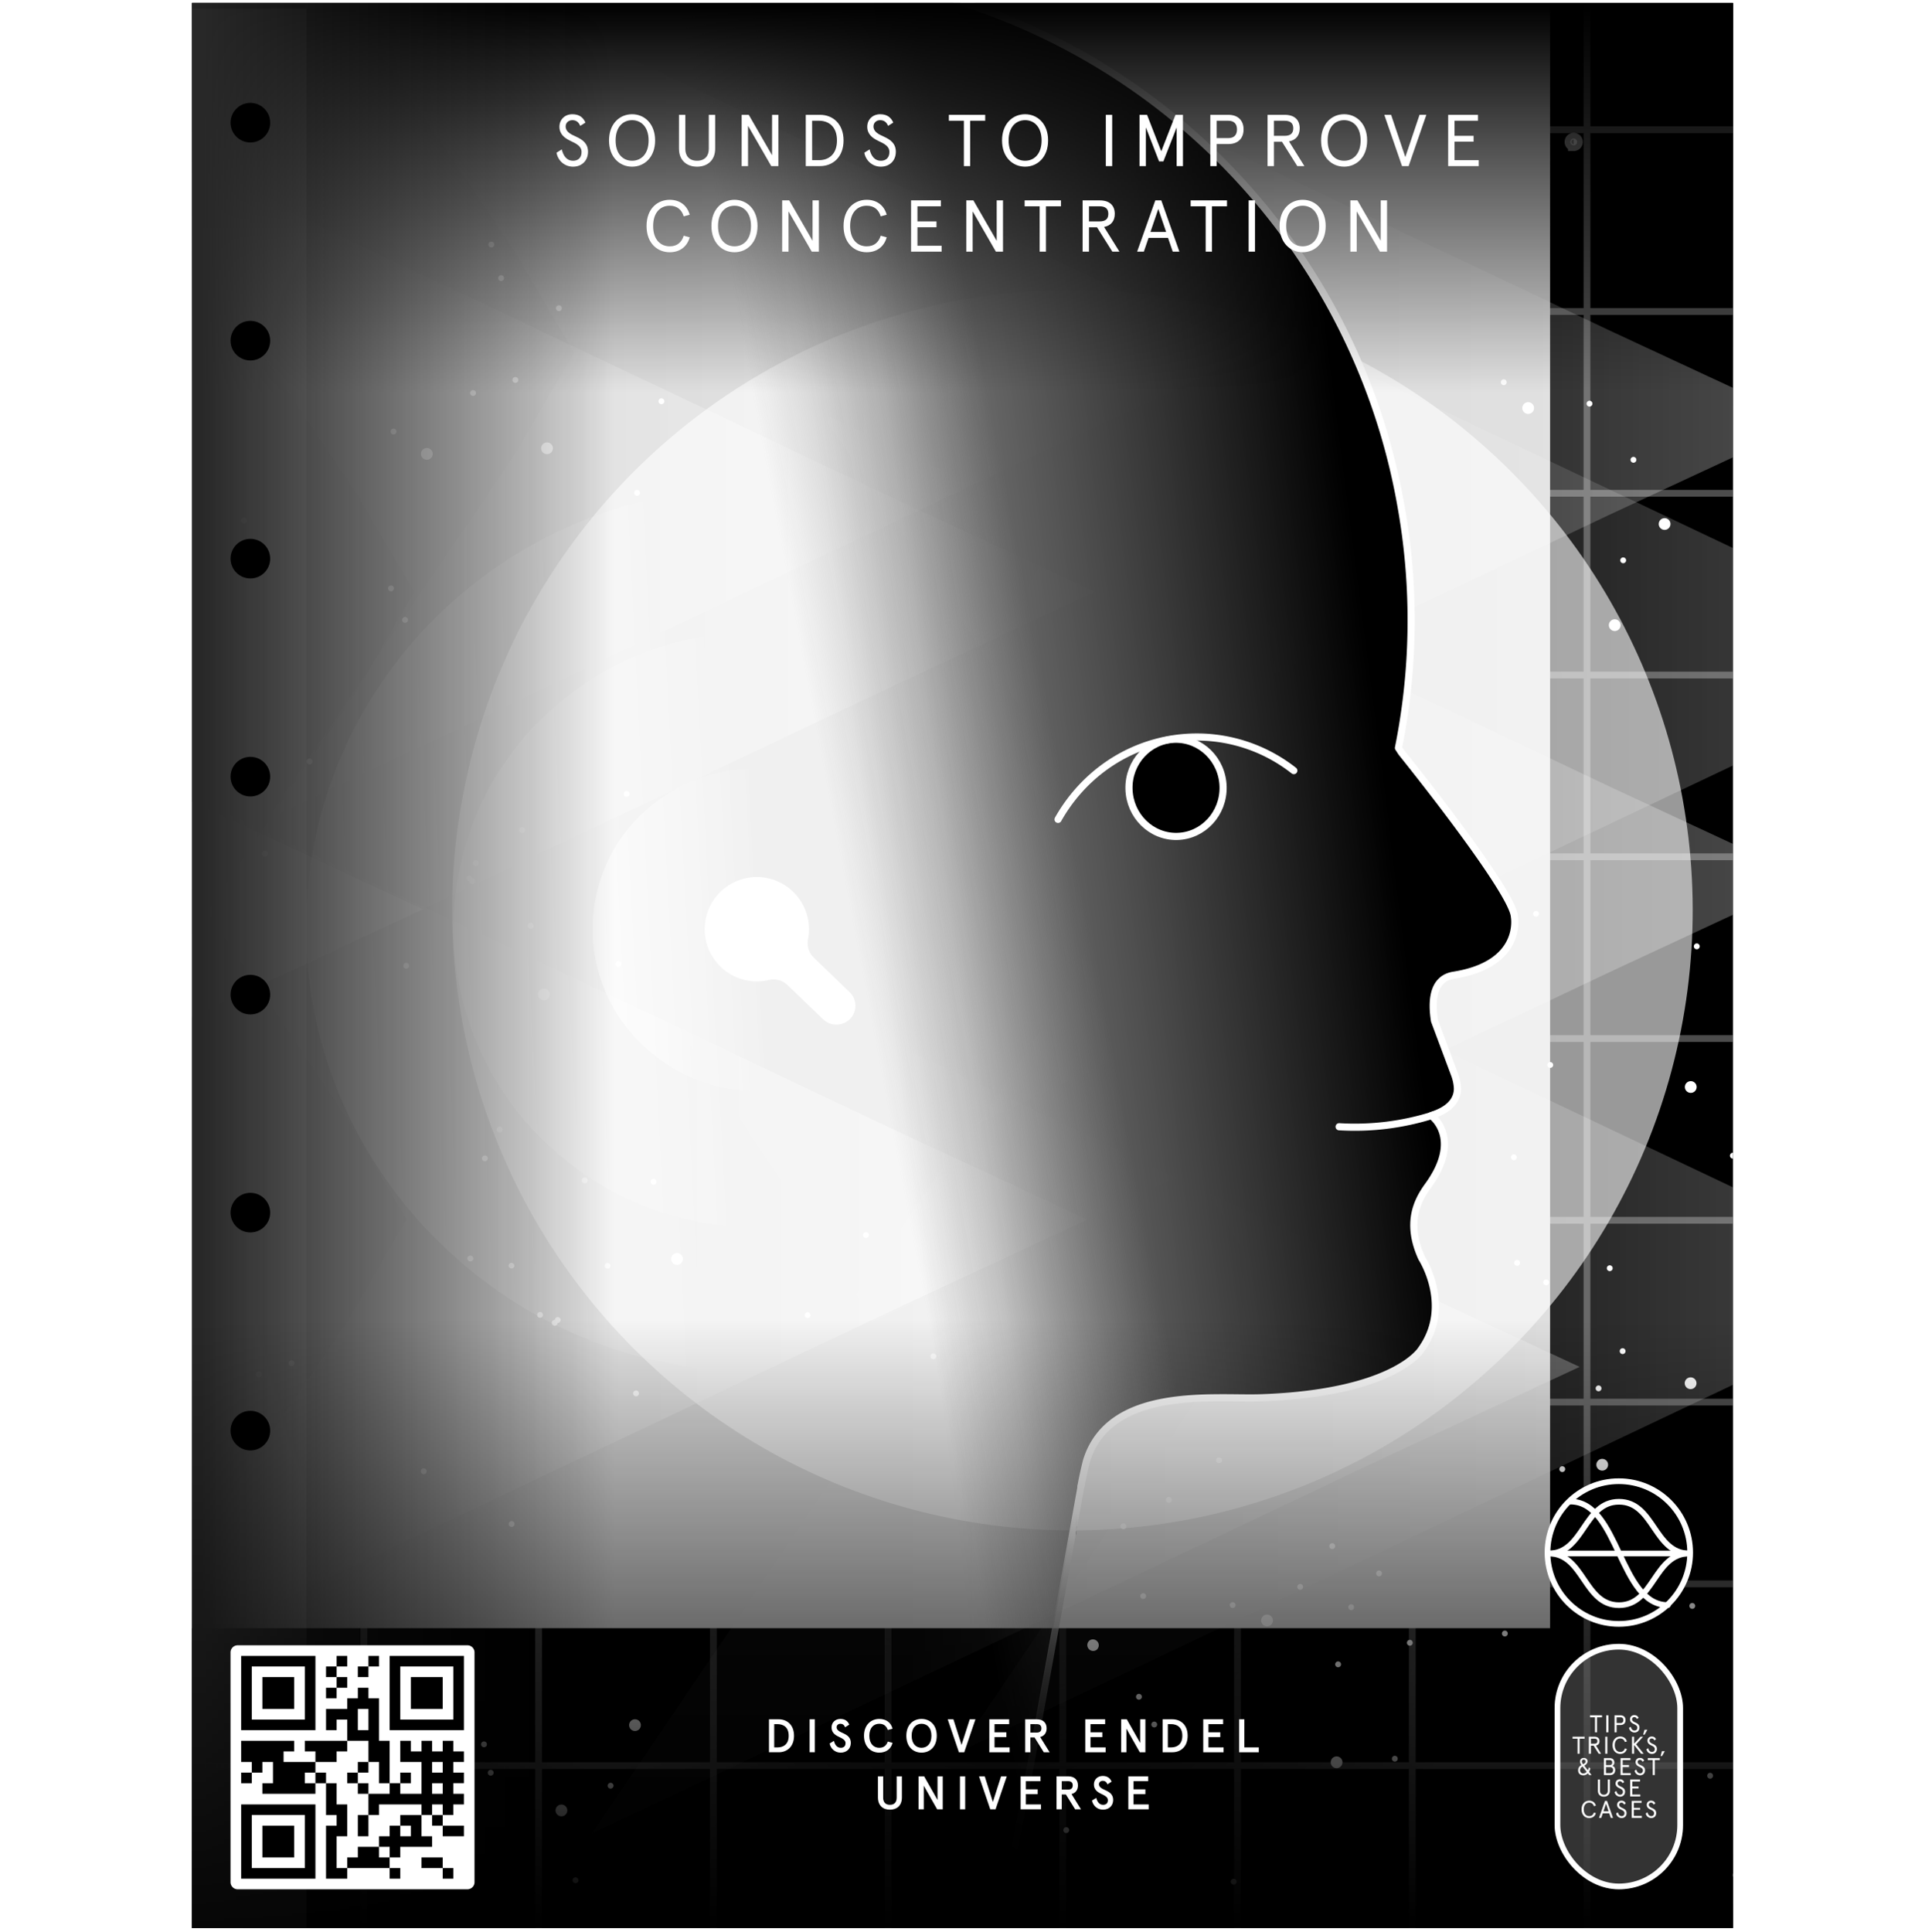
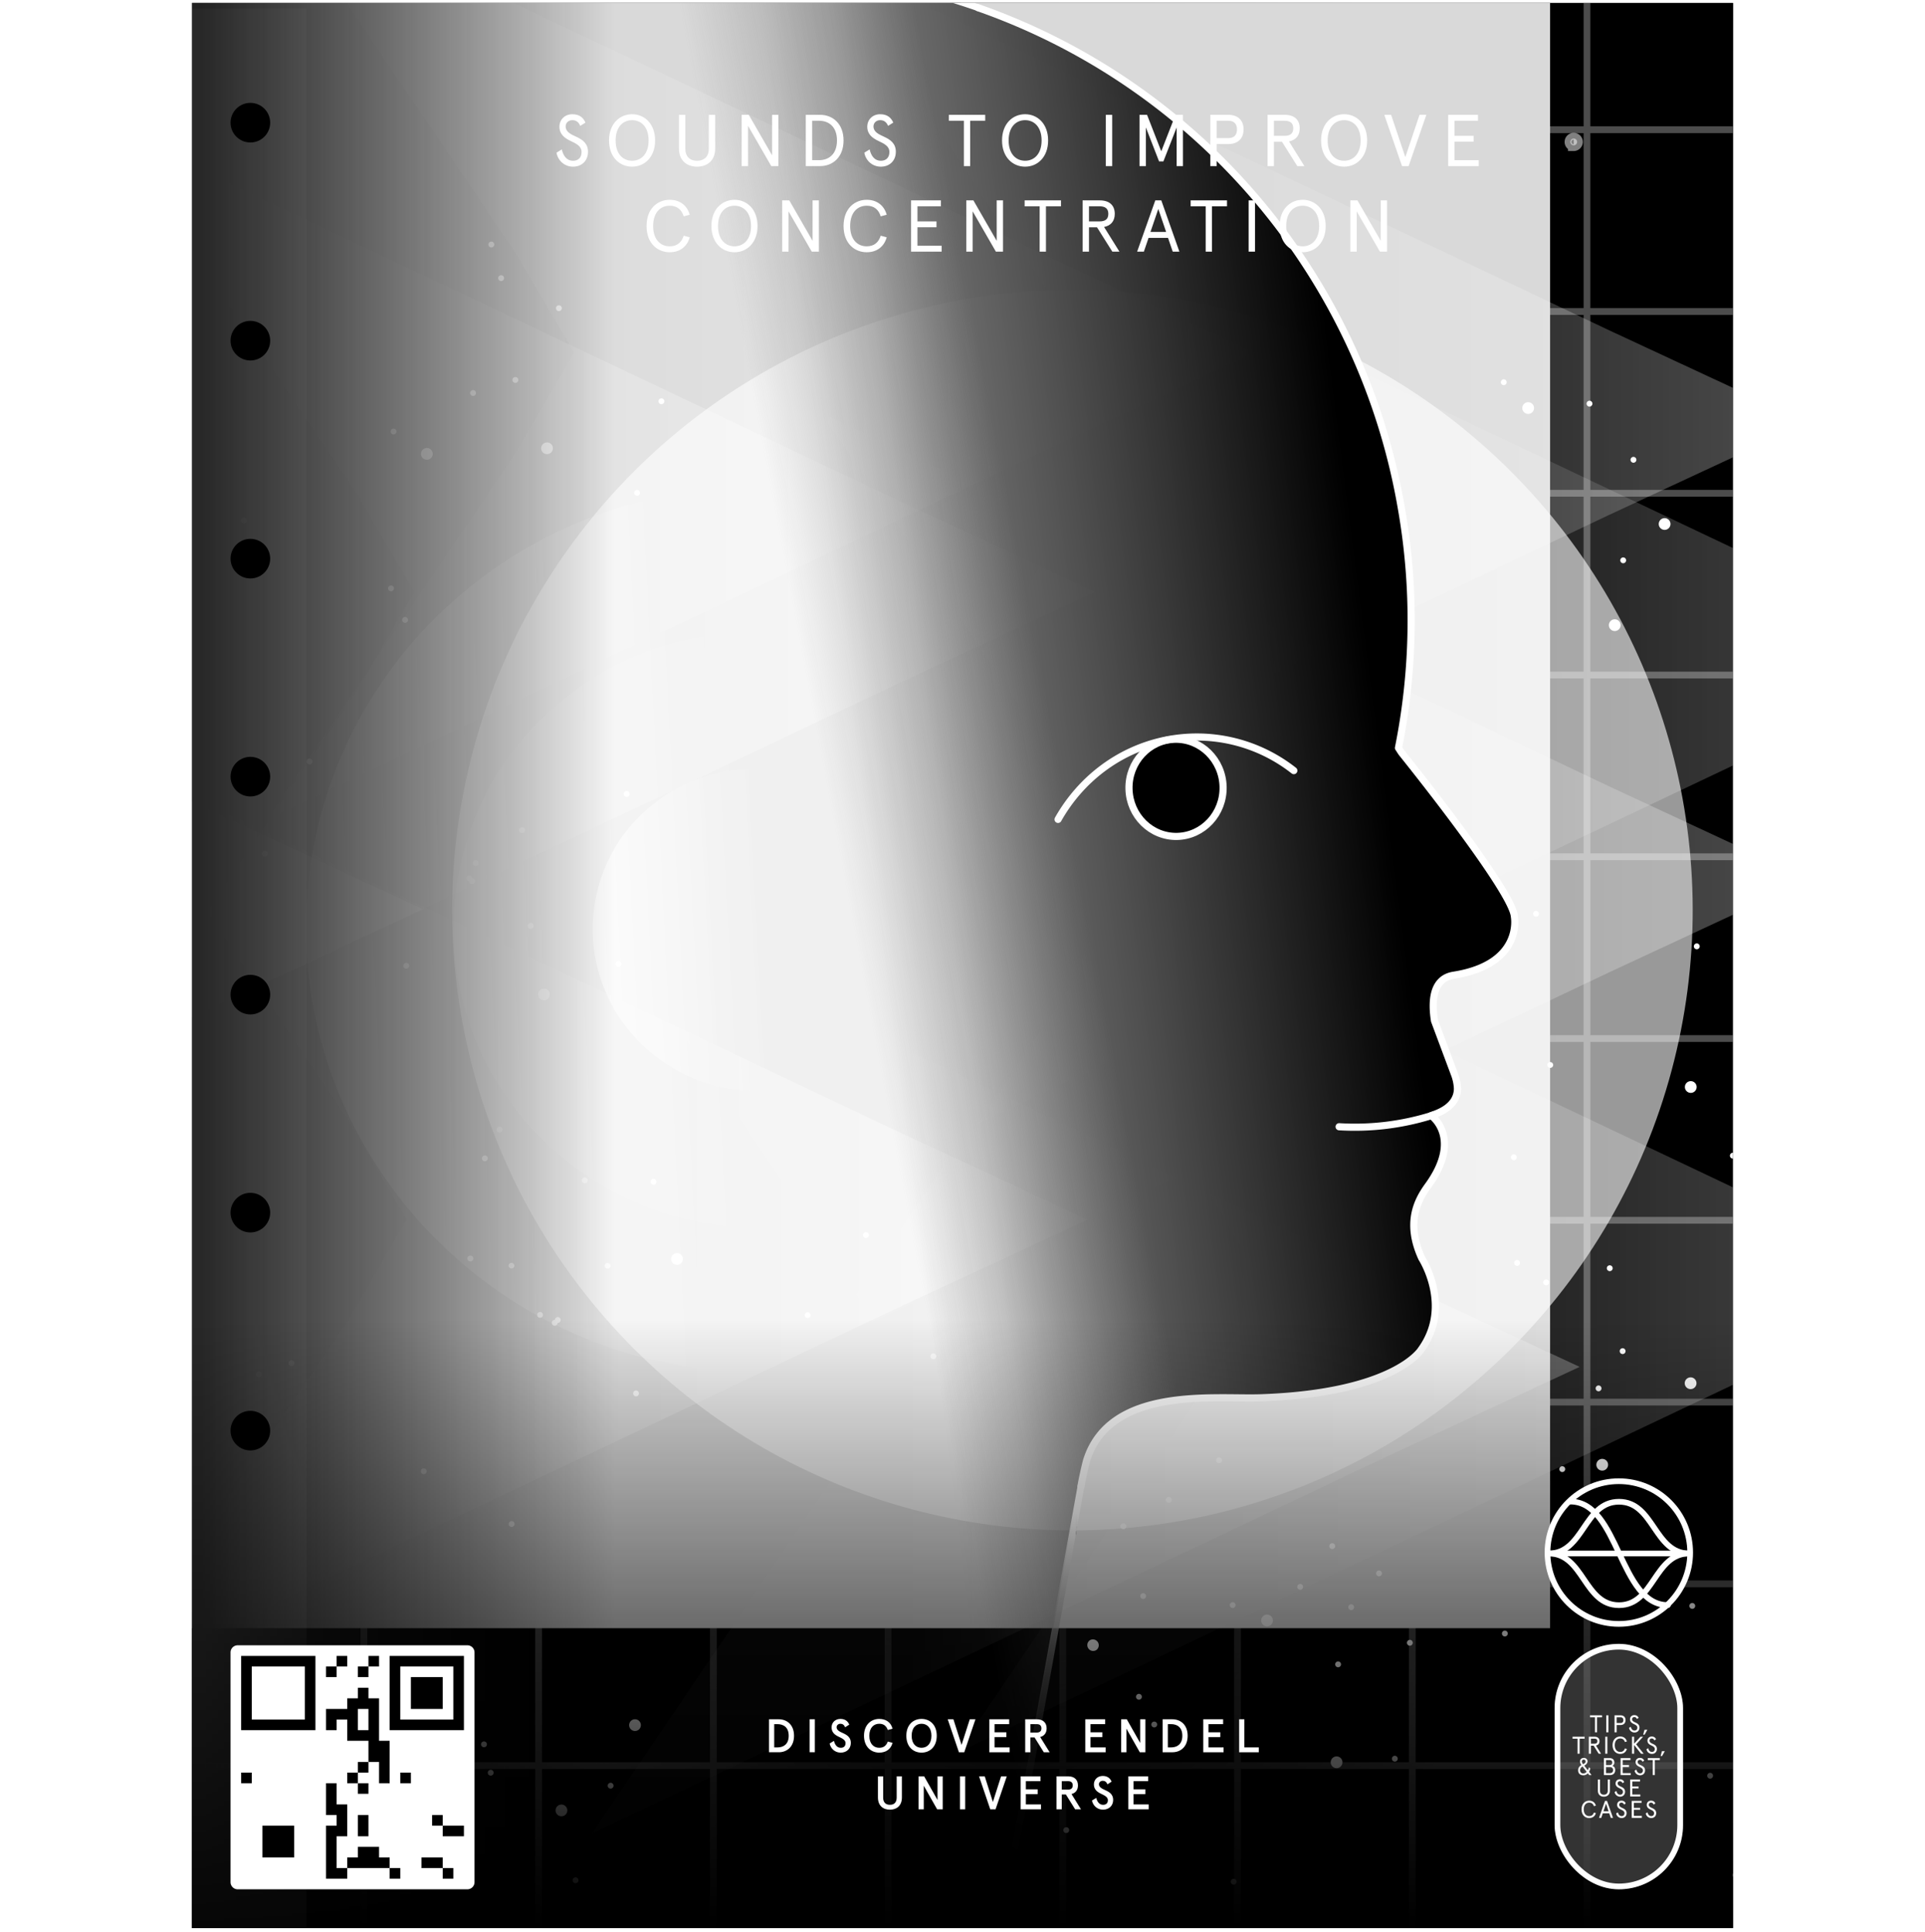
<svg xmlns="http://www.w3.org/2000/svg" width="270" height="271" fill="none">
  <g clip-path="url(#a)">
    <path fill="#000" d="M26.934.42h216.133v270H26.934z" />
    <path fill="url(#b)" d="M42.943.419h200.323v84.052H42.943z" />
    <path fill="#000" d="M22.931-11.188h20.012v293.38H22.931z" />
    <path fill="#fff" stroke="#fff" stroke-miterlimit="10" stroke-width="1.603" d="M220.728 20.382a.475.475 0 1 0 0-.951.475.475 0 0 0 0 .95Z" opacity=".5" />
    <g stroke="#fff" stroke-miterlimit="10" stroke-width=".951" opacity=".3">
      <path d="M26.534-109.276v458.884M51.038-109.276v458.884M75.543-109.276v458.884M100.059-109.276v458.884M124.562-109.276v458.884M149.066-109.276v458.884M173.57-109.276v458.884M198.085-109.276v458.884M222.59-109.276v458.885M26.133 18.194h220.558M26.133 43.687h220.558M26.133 69.188h220.558M26.133 94.68h220.558M26.133 120.169h220.558M26.133 145.662h220.558M26.133 171.151h220.558M26.133 196.656h220.558M26.133 222.145h220.558M26.133 247.637h220.558" />
    </g>
    <ellipse cx="141.803" cy="126.162" fill="url(#c)" rx="78.915" ry="184.134" />
    <path fill="#D9D9D9" d="M-47.547-36.603h264.963V228.36H-47.547z" style="mix-blend-mode:saturation" />
    <path fill="url(#d)" d="m13.969 105.61 110.535 52.426 28.011 13.026-28.011 13.027-110.535 52.426 34.924-51.483 8.112-13.97-8.112-13.882z" opacity=".5" />
    <path fill="url(#e)" d="M-79.195 62.074 31.34 114.5l28.01 13.027-28.01 13.026-110.535 52.426 34.924-51.483 8.112-13.969-8.112-13.883z" opacity=".3" />
    <path fill="url(#f)" d="M15.046 17.576 125.58 70.002l28.011 13.026-28.011 13.027L15.046 148.48 49.97 96.997l8.112-13.969-8.112-13.883z" opacity=".5" />
    <path fill="url(#g)" d="M37.464-15.98 148 36.446l28.01 13.026L148 62.5 37.464 114.925 72.39 63.442l8.112-13.97-8.112-13.882z" opacity=".5" />
    <g opacity=".6">
      <path fill="url(#h)" d="m137.216 26.663 110.535 52.426 28.011 13.026-28.011 13.027-110.535 52.426 34.924-51.483 8.112-13.97-8.112-13.882z" opacity=".5" />
      <path fill="url(#i)" d="m134.255 114.925 110.535 52.426 28.011 13.026-28.011 13.027-110.535 52.426 34.924-51.483 8.112-13.97-8.112-13.882z" opacity=".5" />
      <path fill="url(#j)" d="m83.013 126.258 110.536 52.426 28.01 13.027-28.01 13.026-110.536 52.426 34.925-51.483 8.112-13.969-8.112-13.883z" opacity=".5" />
      <path fill="url(#k)" d="m115.192 57.88 110.536 52.427 28.011 13.026-28.011 13.027-110.536 52.426 34.925-51.484 8.112-13.969-8.112-13.883z" opacity=".5" />
      <path fill="url(#l)" d="m115.192-6.087 110.376 52.35 27.97 13.008-27.97 13.008-110.376 52.35 34.874-51.409 8.101-13.949-8.101-13.863z" opacity=".5" />
    </g>
    <g filter="url(#m)" opacity=".6">
      <circle cx="150.421" cy="127.652" r="86.996" fill="#fff" transform="rotate(15 150.421 127.652)" />
    </g>
    <path fill="url(#n)" fill-opacity=".8" d="M140.936 264.55c2.246-9.663 10.706-58.505 11.01-59.391.048-.137.14-.269.183-.396 3.317-10.424 17.954-8.508 24.438-8.742 18.74-.649 22.453-6.729 22.453-6.729 4.453-6.121.107-12.839.107-12.839-2.286-4.982-.603-8.126.889-10.183 4.876-6.729.439-9.829.439-9.829.598-.24 3.659-1.077 3.673-3.788a6.4 6.4 0 0 0-.412-1.994l-2.806-7.507c-.385-2.444-.412-5.908 2.692-6.398 9.777-1.545 8.52-8.185 8.52-8.185-.167-3.604-15.773-22.952-15.773-22.952-.186-.25-.326-.495-.496-.745a90.96 90.96 0 0 0-23.565-80.906A91 91 0 0 0 135.643.726a91.05 91.05 0 0 0-43.245-3.638" />
    <path fill="url(#o)" d="M140.936 264.55c2.246-9.663 10.706-58.505 11.01-59.391.048-.137.14-.269.183-.396 3.317-10.424 17.954-8.508 24.438-8.742 18.74-.649 22.453-6.729 22.453-6.729 4.453-6.121.107-12.839.107-12.839-2.286-4.982-.603-8.126.889-10.183 4.876-6.729.439-9.829.439-9.829.598-.24 3.659-1.077 3.673-3.788a6.4 6.4 0 0 0-.412-1.994l-2.806-7.507c-.385-2.444-.412-5.908 2.692-6.398 9.777-1.545 8.52-8.185 8.52-8.185-.167-3.604-15.773-22.952-15.773-22.952-.186-.25-.326-.495-.496-.745a90.96 90.96 0 0 0-23.565-80.906A91 91 0 0 0 135.643.726a91.05 91.05 0 0 0-43.245-3.638" />
    <path stroke="#fff" stroke-linecap="round" stroke-linejoin="round" stroke-width="1.001" d="M187.824 158.031a36.3 36.3 0 0 0 13.193-1.637" />
    <path fill="#000" stroke="#fff" stroke-linecap="round" stroke-linejoin="round" stroke-width="1.001" d="M165.115 117.312c3.645-.088 6.527-3.21 6.436-6.972s-3.119-6.742-6.764-6.655c-3.645.088-6.527 3.21-6.436 6.972.09 3.763 3.119 6.743 6.764 6.655" />
    <path stroke="#fff" stroke-linecap="round" stroke-linejoin="round" stroke-width="1.001" d="M181.47 108.082a21.98 21.98 0 0 0-18.04-4.26c-6.578 1.362-11.899 5.555-15.027 11.103" />
    <path fill="url(#p)" d="M168.859 139.341c4.838-33.942-19.294-65.453-53.9-70.383-34.607-4.93-66.583 18.59-71.421 52.531s19.294 65.452 53.9 70.382c34.607 4.93 66.583-18.589 71.421-52.53" />
-     <path fill="url(#q)" d="M148.387 136.425c3.257-22.852-12.99-44.068-36.291-47.388-23.3-3.319-44.83 12.516-48.087 35.368S77 168.474 100.3 171.793s44.829-12.516 48.087-35.368" />
    <path fill="url(#r)" d="M129.053 133.671c1.765-12.38-7.037-23.873-19.659-25.671-12.623-1.799-24.286 6.78-26.05 19.159-1.765 12.38 7.037 23.874 19.659 25.672s24.286-6.78 26.05-19.16" />
    <path fill="url(#s)" d="M168.859 139.341c4.838-33.942-19.294-65.453-53.9-70.383-34.607-4.93-66.583 18.59-71.421 52.531s19.294 65.452 53.9 70.382c34.607 4.93 66.583-18.589 71.421-52.53" />
    <path fill="url(#t)" d="M148.387 136.425c3.257-22.852-12.99-44.068-36.291-47.388-23.3-3.319-44.83 12.516-48.087 35.368S77 168.474 100.3 171.793s44.829-12.516 48.087-35.368" />
    <path fill="url(#u)" d="M129.053 133.671c1.765-12.38-7.037-23.873-19.659-25.671-12.623-1.799-24.286 6.78-26.05 19.159-1.765 12.38 7.037 23.874 19.659 25.672s24.286-6.78 26.05-19.16" />
-     <path fill="#fff" stroke="#fff" stroke-linecap="round" stroke-linejoin="round" stroke-width="1.077" d="M110.856 125.447a6.78 6.78 0 0 0-6.496-1.654 6.79 6.79 0 0 0-4.743 4.736 6.776 6.776 0 0 0 4.61 8.298 6.8 6.8 0 0 0 3.466.103 3.383 3.383 0 0 1 3.123.826l4.973 4.783a2.176 2.176 0 0 0 2.862.178 2.12 2.12 0 0 0 .138-3.182l-5.03-4.845a3.39 3.39 0 0 1-.945-3.103 6.763 6.763 0 0 0-1.958-6.14" />
    <path fill="#000" d="m150.888 212.373.724-3.917-.724 6.875z" />
    <path stroke="url(#v)" stroke-linecap="round" stroke-linejoin="round" stroke-width=".951" d="M137.215 1.088a90.5 90.5 0 0 0-29.435-5.114 93 93 0 0 0-15.078 1.141" />
    <path stroke="#fff" stroke-linecap="round" stroke-linejoin="round" stroke-width="1.001" d="M151.615 208.456c.355-1.957.765-3.537.808-3.668m0 0c.043-.132-.043.126 0 0m0 0c3.317-10.425 17.951-8.509 24.437-8.743 18.74-.649 22.453-6.729 22.453-6.729 4.454-6.121.108-12.839.108-12.839-2.286-4.982-.606-8.126.889-10.182 4.876-6.729.436-9.83.436-9.83.6-.24 3.662-1.077 3.675-3.787a6.4 6.4 0 0 0-.414-1.995l-2.803-7.507c-.388-2.444-.412-5.908 2.692-6.398 9.777-1.545 8.517-8.185 8.517-8.185-.167-3.604-15.771-22.952-15.771-22.952-.188-.25-.325-.495-.495-.745a90.8 90.8 0 0 0 .434-33.47 90.67 90.67 0 0 0-20.094-43.257 90.7 90.7 0 0 0-39.272-27.081" />
    <path stroke="url(#w)" stroke-linecap="round" stroke-linejoin="round" stroke-width=".951" d="M141.23 264.574c1.077-4.699 3.654-18.666 6.031-31.874 1.788-9.927 3.474-19.423 4.354-24.244" />
    <path fill="#fff" d="M227.307 87.637a.823.823 0 1 0-1.644.09.823.823 0 0 0 1.644-.09M234.302 73.47a.823.823 0 1 0-1.643.09.823.823 0 0 0 1.643-.09M229.519 64.485a.41.41 0 1 0-.818.045.41.41 0 0 0 .818-.045M215.853 128.156a.41.41 0 1 0-.818.046.41.41 0 0 0 .818-.046M212.741 162.287a.41.41 0 1 0-.819.045.41.41 0 0 0 .819-.045M237.969 152.413a.823.823 0 1 0-1.644.09.823.823 0 0 0 1.644-.09M217.847 149.364a.41.41 0 1 0-.818.046.41.41 0 0 0 .818-.046M238.401 132.723a.41.41 0 1 0-.818.046.41.41 0 0 0 .818-.046M243.46 162.083a.41.41 0 1 0-.818.046.41.41 0 0 0 .818-.046M228.079 78.567a.409.409 0 1 0-.817.043.409.409 0 0 0 .817-.043M211.324 53.59a.409.409 0 1 0-.817.043.409.409 0 0 0 .817-.044M223.352 56.593a.41.41 0 1 0-.82.047.41.41 0 0 0 .82-.047M215.163 57.208a.823.823 0 1 0-1.643.09.823.823 0 0 0 1.643-.09M66.005 176.104a.409.409 0 1 0-.088.814.41.41 0 1 0 .088-.814M87.946 110.944a.41.41 0 1 0-.086.816.41.41 0 0 0 .086-.816M66.277 123.178a.41.41 0 1 0-.088.814.41.41 0 0 0 .088-.814M82.05 165.147a.409.409 0 1 0-.087.814.41.41 0 1 0 .088-.814M73.269 116.025a.41.41 0 1 0-.087.816.41.41 0 0 0 .087-.816M43.453 106.387a.41.41 0 1 0-.087.816.41.41 0 0 0 .087-.816M76.383 138.655a.823.823 0 1 0-.176 1.637.823.823 0 0 0 .175-1.637M70.122 158.02a.409.409 0 1 0-.089.813.409.409 0 0 0 .09-.813M72.351 52.888a.41.41 0 1 0-.088.814.41.41 0 0 0 .088-.814M76.836 62.06a.823.823 0 1 0-.176 1.636.823.823 0 0 0 .176-1.636M59.978 62.843a.823.823 0 1 0-.177 1.636.823.823 0 0 0 .177-1.636M78.446 42.82a.41.41 0 1 0-.088.815.41.41 0 0 0 .088-.815M34.258 72.6a.41.41 0 1 0-.087.815.41.41 0 0 0 .087-.815M54.911 82.118a.41.41 0 1 0-.088.814.41.41 0 0 0 .088-.814M57.02 135.047a.41.41 0 1 0-.086.816.41.41 0 0 0 .087-.816M37.204 119.331a.41.41 0 1 0-.088.814.41.41 0 0 0 .087-.814M66.76 120.642a.409.409 0 1 0-.09.813.409.409 0 0 0 .09-.813" />
    <path fill="#fff" d="M65.859 122.789a.41.41 0 1 0-.087.816.41.41 0 0 0 .087-.816M86.812 134.798a.41.41 0 1 0-.088.814.41.41 0 0 0 .088-.814M74.477 129.451a.41.41 0 1 0-.087.816.41.41 0 0 0 .087-.816M55.253 60.118a.41.41 0 1 0-.087.815.41.41 0 0 0 .087-.815M56.88 86.54a.41.41 0 1 0-.088.814.41.41 0 0 0 .088-.814M89.413 68.718a.41.41 0 1 0-.087.815.41.41 0 0 0 .087-.815M92.824 55.876a.41.41 0 1 0-.088.815.41.41 0 0 0 .088-.815M66.416 54.718a.41.41 0 1 0-.088.814.41.41 0 0 0 .088-.814M70.354 38.606a.41.41 0 1 0-.087.814.41.41 0 0 0 .087-.814M68.972 33.892a.41.41 0 1 0-.087.815.41.41 0 0 0 .087-.815M68.427 248.544a.41.41 0 1 0 .804.16.41.41 0 0 0-.804-.16M88.264 241.768a.824.824 0 1 0 1.615.323.824.824 0 0 0-1.615-.323M77.946 253.732a.824.824 0 1 0 1.615.323.824.824 0 0 0-1.615-.323M80.327 263.629a.41.41 0 1 0 .804.16.41.41 0 0 0-.804-.16M130.513 190.114a.41.41 0 1 0 .802.162.41.41 0 0 0-.802-.162M67.61 162.358a.41.41 0 1 0 .802.162.41.41 0 0 0-.802-.162M77.83 185.047a.41.41 0 1 0 .804.16.41.41 0 0 0-.804-.16M121.055 173.142a.41.41 0 1 0 .804.16.41.41 0 0 0-.804-.16M71.34 177.435a.41.41 0 0 0 .803.162.41.41 0 0 0-.803-.162M59.04 206.255a.409.409 0 1 0 .801.162.409.409 0 0 0-.801-.162M94.159 176.386a.824.824 0 1 0 1.615.323.824.824 0 0 0-1.615-.323M112.876 184.375a.41.41 0 0 0 .804.161.41.41 0 0 0-.804-.161M35.908 192.644a.41.41 0 1 0 .802.162.41.41 0 0 0-.802-.162M88.811 195.341a.41.41 0 1 0 .804.16.41.41 0 0 0-.804-.16M71.364 213.652a.409.409 0 1 0 .801.162.409.409 0 0 0-.801-.162M75.347 184.337a.41.41 0 1 0 .805.16.41.41 0 0 0-.805-.16" />
    <path fill="#fff" d="M77.405 185.428a.41.41 0 1 0 .803.16.41.41 0 0 0-.803-.16M91.263 165.649a.41.41 0 1 0 .803.161.41.41 0 0 0-.803-.161M84.82 177.449a.409.409 0 1 0 .802.162.409.409 0 0 0-.801-.162M64.39 258.317a.41.41 0 1 0 .805.161.41.41 0 0 0-.806-.161M85.247 250.356a.409.409 0 1 0 .801.162.409.409 0 0 0-.801-.162M44.309 254.82a.41.41 0 1 0 .805.161.41.41 0 0 0-.805-.161M40.49 191.084a.41.41 0 1 0 .803.162.41.41 0 0 0-.802-.162M67.488 244.545a.41.41 0 1 0 .802.162.41.41 0 0 0-.802-.162M239.634 248.717a.41.41 0 1 0 .458.681.41.41 0 0 0-.458-.681M195.433 246.311a.41.41 0 1 0 .455.68.41.41 0 0 0-.455-.68M186.637 216.508a.41.41 0 1 0 .458.68.41.41 0 0 0-.458-.68M170.78 204.454a.41.41 0 1 0 .455.68.41.41 0 0 0-.455-.68M161.681 241.522a.41.41 0 1 0 .457.68.41.41 0 0 0-.457-.68M172.83 263.566a.41.41 0 1 0 .455.68.41.41 0 0 0-.455-.68M172.673 224.781a.409.409 0 1 0 .456.679.409.409 0 0 0-.456-.679M159.523 237.639a.41.41 0 1 0 .458.68.41.41 0 0 0-.458-.68M227.361 189.163a.41.41 0 1 0 .458.681.41.41 0 0 0-.458-.681M236.694 193.303a.824.824 0 1 0 .918 1.367.824.824 0 0 0-.918-1.367M224.287 204.744a.823.823 0 1 0 .916 1.367.823.823 0 0 0-.916-1.367M225.554 177.534a.41.41 0 1 0 .458.681.41.41 0 0 0-.458-.681M197.539 230.054a.41.41 0 1 0 .455.68.41.41 0 0 0-.455-.68M149.35 256.329a.41.41 0 1 0 .455.68.41.41 0 0 0-.455-.68M189.31 225.06a.41.41 0 1 0 .455.68.41.41 0 0 0-.455-.68M163.713 210.027a.41.41 0 0 0 .457.681.41.41 0 0 0-.457-.681M182.157 222.209a.41.41 0 1 0 .455.68.41.41 0 0 0-.455-.68M210.866 228.756a.41.41 0 1 0 .455.68.41.41 0 0 0-.455-.68M232.802 222.763a.41.41 0 1 0 .456.68.41.41 0 0 0-.456-.68M243.171 262.649a.41.41 0 1 0 .458.68.41.41 0 0 0-.458-.68M152.869 230.049a.822.822 0 1 0 .917 1.366.824.824 0 0 0-.917-1.366M157.332 213.72a.41.41 0 1 0 .458.681.41.41 0 0 0-.458-.681M193.194 220.337a.41.41 0 1 0 .458.681.41.41 0 0 0-.458-.681M177.257 226.598a.823.823 0 1 0 .917 1.367.823.823 0 0 0-.917-1.367M187.038 246.466a.824.824 0 1 0 .918 1.367.824.824 0 0 0-.918-1.367M160.118 223.512a.41.41 0 1 0 .458.68.41.41 0 0 0-.458-.68M187.453 233.093a.41.41 0 1 0 .458.681.41.41 0 0 0-.458-.681M218.917 205.696a.41.41 0 1 0 .455.68.41.41 0 0 0-.455-.68M237.154 224.883a.41.41 0 1 0 .455.68.41.41 0 0 0-.455-.68M223.992 194.382a.41.41 0 1 0 .458.68.41.41 0 0 0-.458-.68M216.648 179.51a.41.41 0 1 0 .456.68.41.41 0 0 0-.456-.68M212.558 176.789a.41.41 0 1 0 .458.681.41.41 0 0 0-.458-.681" />
-     <path fill="url(#x)" d="M3.719.419h314.994v54.634H3.719z" />
    <path fill="url(#y)" d="M26.933.419h59.236v271.967H26.933z" />
    <path fill="url(#z)" d="M243.223 185.037h85.548v216.29h-85.548z" transform="rotate(90 243.223 185.037)" />
    <g filter="url(#A)">
      <path fill="#D9D9D9" fill-opacity=".03" d="M26.933.419h16.01v270.166h-16.01z" shape-rendering="crispEdges" />
    </g>
    <g fill="#000" filter="url(#B)">
      <circle cx="35.116" cy="108.329" r="2.779" />
      <circle cx="35.116" cy="16.607" r="2.779" />
      <circle cx="35.116" cy="47.181" r="2.779" />
      <circle cx="35.116" cy="77.754" r="2.779" />
      <circle cx="35.116" cy="138.902" r="2.779" />
      <circle cx="35.116" cy="200.053" r="2.779" />
      <circle cx="35.116" cy="169.478" r="2.779" />
    </g>
    <g clip-path="url(#C)">
      <path fill="#fff" d="M65.556 230.761h-32.22a1 1 0 0 0-1 1v32.22a1 1 0 0 0 1 1.001h32.22a1 1 0 0 0 1-1.001v-32.22a1 1 0 0 0-1-1" />
      <path fill="#000" d="M36.8 242.664h7.44v-10.415H33.823v10.415zm-1.488-2.976v-5.952h7.44v7.44h-7.44zM38.288 256.054h-1.487v4.464h4.463v-4.464h-2.976M63.582 257.542h1.488v-1.488h-2.976v1.488zM60.606 260.518h-1.488v1.488h2.975v-1.488zM63.582 232.249h-8.927v10.415H65.07v-10.415zm0 2.975v5.952h-7.44v-7.44h7.44zM63.582 262.006h-1.488v1.488h1.488zM47.216 233.736h-1.488v1.488h1.488zM62.094 254.567h-1.488v1.487h1.488zM51.68 233.736H50.19v1.488h1.488zM53.167 232.249H51.68v1.487h1.488zM48.703 232.249h-1.487v1.487h1.487z" />
-       <path fill="#000" d="M39.776 239.688h1.488v-4.464h-4.463v4.464h2.975M47.216 236.712h-1.488v1.488h1.488zM48.703 235.224h-1.487v1.488h1.487zM41.264 253.079h-7.44v10.415H44.24v-10.415zm1.487 2.975v5.952h-7.439v-7.44h7.44zM42.751 248.615h1.488v-1.488h-4.463v-1.488h1.488v-1.488h-7.44v2.976h1.488v1.488H36.8v-1.488h1.488v2.976H36.8v1.488h7.439v-1.488h-1.488zM63.582 244.151h-1.488v1.488h-1.488v-1.488H59.12v1.488H57.63v-1.488h-1.488v2.976h2.976v4.464h-2.976v-1.488h-1.488v1.488h-2.976v2.976h1.488v-1.488h5.952v1.488h1.487v-1.488h1.488v1.488h1.488v-1.488h1.488v-1.488h-1.488v-1.488h1.488v-1.488h-1.488v-1.488h1.488v-1.488h-1.488zm-1.488 7.44h-1.488v-1.488h1.488zm0-2.976h-1.488v-1.488h1.488zM47.216 247.127v-1.488h1.487v-1.488h-5.951v1.488h1.488v1.488h2.976M45.728 248.615H44.24v1.488h1.488zM56.142 254.567v1.487h1.488v1.488h-1.488v-1.488h-1.488v1.488h-1.488v1.488h1.488v1.488h1.488v-1.488h4.464v-1.488h-1.488v-2.975h-2.976" />
      <path fill="#000" d="M51.68 244.152v2.975h1.487v2.976h1.488v-5.951h-1.488V238.2H51.68v-1.488h-1.488v1.488h-1.488v1.488h-2.975v2.976h1.488v-1.488h1.487v2.976zm-1.489-2.976v-1.488h1.488v2.976h-1.488zM47.216 260.518v-2.976h1.487v-4.463h-1.487v-2.976h-1.488v4.464h1.488v1.487h-1.488v7.44h2.975v-1.488h-1.487zM53.167 259.03h-2.976v1.488h-1.488v1.488h5.952v-1.488h-1.488zM59.119 235.224H57.63v4.464h4.463v-4.464h-2.976M57.63 248.615h-1.487v1.488h1.488zM35.312 248.615h-1.488v1.488h1.488zM50.191 256.054v1.488h1.488v-2.975h-1.488zM51.68 250.103H50.19v1.488h1.488zM56.143 262.006h-1.488v1.488h1.488z" />
      <path fill="#000" d="M50.191 248.615h-1.488v1.488h1.488zM51.68 247.127H50.19v1.488h1.488z" />
    </g>
    <path fill="#fff" d="M107.857 245.761v-4.623h1.38c1.116 0 2.133.746 2.133 2.311s-1.017 2.312-2.133 2.312zm.733-.68h.456c.772 0 1.578-.377 1.578-1.632 0-1.261-.806-1.631-1.578-1.631h-.456zm4.967.68v-4.623h.733v4.623zm4.355.053c-.819 0-1.407-.582-1.546-1.282l.601-.369c.132.528.416.97.964.97.377 0 .667-.198.667-.653 0-.463-.495-.667-1.043-.938-.482-.238-.918-.588-.918-1.268s.515-1.189 1.235-1.189c.647 0 1.037.304 1.248.799l-.588.377c-.145-.377-.389-.496-.66-.496-.304 0-.528.218-.528.482 0 .43.449.634.937.852.562.258 1.057.588 1.057 1.348 0 .832-.601 1.367-1.426 1.367m5.412 0c-1.122 0-2.139-.8-2.139-2.365s1.023-2.364 2.139-2.364c.971 0 1.645.515 1.863 1.374l-.667.178c-.179-.522-.535-.872-1.196-.872-.772 0-1.393.555-1.393 1.684s.621 1.684 1.393 1.684c.661 0 1.017-.35 1.196-.871l.667.178c-.218.858-.892 1.374-1.863 1.374m5.932 0c-1.142 0-2.133-.8-2.133-2.365s.991-2.364 2.133-2.364c1.143 0 2.133.799 2.133 2.364s-.99 2.365-2.133 2.365m0-.681c.747 0 1.387-.528 1.387-1.684s-.64-1.684-1.387-1.684c-.746 0-1.387.529-1.387 1.684 0 1.156.641 1.684 1.387 1.684m5.243.628-1.572-4.623h.799l1.143 3.593 1.149-3.593h.799l-1.572 4.623zm4.261 0v-4.623h2.787v.68h-2.053v1.143h1.657v.673h-1.657v1.447h2.119v.68zm5.036 0v-4.623h1.625c.891 0 1.38.495 1.38 1.268 0 .634-.324 1.07-.905 1.215l1.328 2.14h-.819l-1.301-2.081h-.575v2.081zm.733-2.761h.892c.389 0 .647-.171.647-.594s-.258-.588-.647-.588h-.892zm7.694 2.761v-4.623h2.787v.68h-2.054v1.143h1.657v.673h-1.657v1.447h2.12v.68zm5.035 0v-4.623h.786l1.876 3.315v-3.315h.733v4.623h-.786l-1.876-3.309v3.309zm5.81 0v-4.623h1.38c1.116 0 2.133.746 2.133 2.311s-1.017 2.312-2.133 2.312zm.733-.68h.456c.772 0 1.578-.377 1.578-1.632 0-1.261-.806-1.631-1.578-1.631h-.456zm4.967.68v-4.623h2.787v.68h-2.054v1.143h1.657v.673h-1.657v1.447h2.12v.68zm5.035 0v-4.623h.733v3.943h2.021v.68zm-48.979 8.053c-.965 0-1.684-.555-1.684-1.724v-2.952h.733v2.972c0 .64.31 1.023.951 1.023.634 0 .944-.383.944-1.023v-2.972h.733v2.952c0 1.169-.72 1.724-1.677 1.724m4.01-.053v-4.623h.786l1.876 3.315v-3.315h.733v4.623h-.786l-1.876-3.309v3.309zm5.81 0v-4.623h.733v4.623zm4.249 0-1.572-4.623h.799l1.142 3.593 1.15-3.593h.799l-1.572 4.623zm4.261 0v-4.623h2.787v.68h-2.054v1.143h1.658v.673h-1.658v1.447h2.12v.68zm5.036 0v-4.623h1.625c.891 0 1.38.495 1.38 1.268 0 .634-.324 1.07-.905 1.215l1.327 2.14h-.818l-1.301-2.081h-.575v2.081zm.733-2.761h.892c.389 0 .647-.171.647-.594s-.258-.588-.647-.588h-.892zm5.782 2.814c-.818 0-1.406-.582-1.545-1.282l.601-.369c.132.528.416.97.964.97.377 0 .667-.198.667-.653 0-.463-.495-.667-1.043-.938-.482-.238-.918-.588-.918-1.268s.515-1.189 1.235-1.189c.647 0 1.037.304 1.248.799l-.588.377c-.145-.377-.389-.496-.66-.496-.304 0-.529.218-.529.482 0 .43.45.634.938.852.562.258 1.057.588 1.057 1.348 0 .832-.601 1.367-1.427 1.367m3.556-.053v-4.623h2.787v.68h-2.054v1.143h1.658v.673h-1.658v1.447h2.12v.68z" />
    <g stroke="#fff" stroke-linecap="round" stroke-linejoin="round" stroke-miterlimit="10" clip-path="url(#D)" filter="url(#E)">
      <path fill="#000" stroke-width=".8" d="M227.057 227.759c5.527 0 10.007-4.48 10.007-10.006s-4.48-10.006-10.007-10.006-10.006 4.48-10.006 10.006 4.48 10.006 10.006 10.006" />
      <path stroke-width=".798" d="M236.93 217.882c-4.926 0-4.926-7.251-9.852-7.251s-4.926 7.251-9.851 7.251M236.93 217.882c-4.926 0-4.926 7.251-9.852 7.251s-4.926-7.251-9.851-7.251" />
      <path stroke-width=".798" d="M233.943 225.12c-6.838 0-6.838-14.516-13.69-14.516M236.929 217.882h-19.648" />
    </g>
    <g filter="url(#F)">
      <rect width="18.011" height="34.421" x="218.05" y="230.561" fill="#fff" fill-opacity=".2" rx="9.006" />
    </g>
    <rect width="17.211" height="33.621" x="218.45" y="230.961" stroke="#fff" stroke-width=".8" rx="8.605" />
    <path fill="#fff" d="M223.711 242.964v-2.106h-.698v-.276h1.688v.276h-.698v2.106zm1.586 0v-2.382h.296v2.382zm1.156 0v-2.382h.837c.452 0 .707.266.707.677 0 .415-.255.681-.707.681h-.541v1.024zm.296-1.3h.537c.286 0 .405-.163.405-.405 0-.238-.119-.401-.405-.401h-.537zm2.508 1.327a.78.78 0 0 1-.769-.65l.245-.153c.068.286.218.527.528.527.217 0 .391-.129.391-.405 0-.275-.242-.387-.527-.524-.269-.129-.5-.309-.5-.649 0-.341.255-.582.598-.582.33 0 .507.156.609.388l-.241.153c-.085-.208-.225-.265-.368-.265-.19 0-.309.136-.309.289 0 .255.234.364.49.479.299.136.547.317.547.698 0 .422-.296.694-.694.694m1.214.299.187-.68h.398l-.378.68zm-9.207 2.674v-2.106h-.698v-.276h1.688v.276h-.698v2.106zm1.586 0v-2.382h.8c.438 0 .694.225.694.626 0 .34-.184.548-.497.609l.714 1.147h-.33l-.711-1.13h-.374v1.13zm.296-1.405h.493c.259 0 .405-.103.405-.351 0-.245-.146-.35-.405-.35h-.493zm2.003 1.405v-2.382h.296v2.382zm2.105.027c-.555 0-1.075-.402-1.075-1.218 0-.817.52-1.218 1.075-1.218.476 0 .81.265.929.694l-.279.075c-.092-.3-.296-.493-.65-.493-.439 0-.769.323-.769.942s.33.942.769.942c.354 0 .558-.194.65-.493l.279.075c-.119.428-.453.694-.929.694m1.652-.027v-2.382h.296v.973l.891-.973h.368l-.973 1.068 1.054 1.314h-.371l-.969-1.222v1.222zm2.798.027a.776.776 0 0 1-.769-.65l.245-.153c.068.286.218.527.527.527.218 0 .392-.129.392-.405 0-.275-.242-.387-.528-.524-.268-.129-.5-.309-.5-.649 0-.341.255-.582.599-.582.33 0 .507.156.609.388l-.242.153c-.085-.208-.224-.265-.367-.265-.191 0-.31.136-.31.289 0 .255.235.364.49.479.3.136.548.317.548.698 0 .422-.296.694-.694.694m1.213.299.188-.68h.398l-.378.68zm-10.854 2.701c-.416 0-.715-.255-.715-.701 0-.381.248-.619.466-.735-.088-.122-.204-.303-.204-.493 0-.313.235-.507.527-.507.33 0 .531.211.531.476 0 .293-.238.487-.466.606l.5.646c.065-.119.123-.258.18-.432l.177.208a2.2 2.2 0 0 1-.187.442l.361.463h-.33l-.194-.249a.84.84 0 0 1-.646.276m-.021-1.552c.218-.105.361-.21.361-.381 0-.146-.092-.262-.266-.262-.156 0-.262.103-.262.266 0 .139.085.272.167.377m.021 1.29a.59.59 0 0 0 .483-.225l-.579-.748c-.211.116-.343.289-.343.537 0 .259.18.436.439.436m2.896.235v-2.382h.8c.415 0 .667.221.667.619a.48.48 0 0 1-.276.46c.231.088.398.279.398.605 0 .432-.286.698-.748.698zm.296-1.402h.497c.242 0 .381-.109.381-.35 0-.245-.139-.354-.384-.354h-.494zm0 1.126h.504c.32 0 .49-.122.49-.425s-.17-.425-.49-.425h-.504zm2.046.276v-2.382h1.385v.276h-1.089v.701h.885v.272h-.885v.857h1.123v.276zm2.739.027a.775.775 0 0 1-.769-.65l.245-.153c.068.286.217.527.527.527.218 0 .391-.129.391-.405 0-.275-.241-.387-.527-.524-.269-.129-.5-.309-.5-.649 0-.341.255-.582.599-.582.33 0 .507.156.609.388l-.242.153c-.085-.208-.225-.265-.367-.265-.191 0-.31.136-.31.289 0 .255.235.364.49.479.299.136.548.317.548.698 0 .422-.296.694-.694.694m1.774-.027v-2.106h-.697v-.276h1.687v.276h-.697v2.106zm-6.854 3.027c-.463 0-.84-.276-.84-.837v-1.572h.296v1.589c0 .313.177.544.544.544.364 0 .544-.231.544-.544v-1.589h.296v1.572c0 .561-.381.837-.84.837m2.274 0a.78.78 0 0 1-.769-.65l.245-.153c.068.286.218.527.528.527.217 0 .391-.129.391-.405 0-.275-.242-.387-.527-.524-.269-.129-.501-.309-.501-.649 0-.341.256-.582.599-.582.33 0 .507.156.609.388l-.241.153c-.085-.208-.225-.265-.368-.265-.19 0-.309.136-.309.289 0 .255.234.364.49.479.299.136.547.317.547.698 0 .422-.296.694-.694.694m1.414-.027v-2.382h1.385v.276h-1.089v.701h.885v.272h-.885v.857h1.123v.276zm-5.742 3.027c-.555 0-1.076-.402-1.076-1.218 0-.817.521-1.218 1.076-1.218.476 0 .809.265.928.694l-.279.075c-.092-.3-.296-.493-.649-.493-.439 0-.769.323-.769.942s.33.942.769.942c.353 0 .557-.194.649-.493l.279.075c-.119.428-.452.694-.928.694m1.37-.027.843-2.382h.279l.841 2.382h-.31l-.218-.64h-.905l-.217.64zm.619-.916h.728l-.364-1.068zm2.557.943a.776.776 0 0 1-.769-.65l.245-.153c.068.286.218.527.527.527.218 0 .392-.129.392-.405 0-.275-.242-.387-.528-.524-.269-.129-.5-.309-.5-.649 0-.341.255-.582.599-.582.33 0 .507.156.609.388l-.242.153c-.085-.208-.224-.265-.367-.265-.191 0-.31.136-.31.289 0 .255.235.364.49.479.3.136.548.317.548.698 0 .422-.296.694-.694.694m1.414-.027v-2.382h1.385v.276h-1.089v.701h.885v.272h-.885v.857h1.123v.276zm2.738.027a.78.78 0 0 1-.769-.65l.245-.153c.068.286.218.527.528.527.217 0 .391-.129.391-.405 0-.275-.242-.387-.527-.524-.269-.129-.5-.309-.5-.649 0-.341.255-.582.598-.582.33 0 .507.156.609.388l-.241.153c-.085-.208-.225-.265-.368-.265-.19 0-.309.136-.309.289 0 .255.234.364.49.479.299.136.547.317.547.698 0 .422-.296.694-.694.694" />
    <g filter="url(#G)">
      <path fill="#fff" d="M80.38 23.38c-1.234 0-2.138-.894-2.323-1.963l.74-.462c.205.863.658 1.593 1.593 1.593.657 0 1.181-.39 1.181-1.223 0-.832-.73-1.172-1.592-1.583-.812-.39-1.511-.935-1.511-1.962 0-1.028.77-1.758 1.809-1.758.996 0 1.53.473 1.84 1.172l-.73.462c-.257-.627-.679-.801-1.11-.801-.576 0-.936.41-.936.873 0 .771.71 1.1 1.48 1.45.905.41 1.655.955 1.655 2.106 0 1.274-.894 2.096-2.097 2.096m8.28 0c-1.736 0-3.236-1.325-3.236-3.679s1.5-3.679 3.237-3.679c1.726 0 3.226 1.326 3.226 3.68 0 2.352-1.5 3.678-3.226 3.678m0-.832c1.254 0 2.313-.935 2.313-2.847s-1.059-2.846-2.312-2.846c-1.264 0-2.312.935-2.312 2.846s1.048 2.847 2.312 2.847m9.11.832c-1.397 0-2.537-.832-2.537-2.528v-4.747h.893v4.799c0 .945.535 1.644 1.645 1.644 1.1 0 1.644-.699 1.644-1.644v-4.8h.894v4.748c0 1.696-1.151 2.528-2.538 2.528m6.254-.082v-7.193h.997l3.268 5.672v-5.672h.884v7.193h-.997l-3.258-5.652v5.652zm8.99 0v-7.193h2.004c1.798 0 3.298 1.264 3.298 3.596 0 2.333-1.5 3.597-3.298 3.597zm.894-.832h.976c1.274 0 2.508-.75 2.508-2.765 0-2.014-1.234-2.764-2.508-2.764h-.976zm9.644.914c-1.233 0-2.138-.894-2.323-1.963l.74-.462c.206.863.658 1.593 1.593 1.593.658 0 1.182-.39 1.182-1.223 0-.832-.73-1.172-1.593-1.583-.812-.39-1.511-.935-1.511-1.962 0-1.028.771-1.758 1.809-1.758.997 0 1.531.473 1.84 1.172l-.73.462c-.257-.627-.678-.801-1.11-.801-.575 0-.935.41-.935.873 0 .771.709 1.1 1.48 1.45.904.41 1.654.955 1.654 2.106 0 1.274-.894 2.096-2.096 2.096m11.639-.082v-6.361h-2.106v-.832h5.097v.832h-2.107v6.361zm8.59.082c-1.736 0-3.237-1.325-3.237-3.679s1.501-3.679 3.237-3.679c1.727 0 3.227 1.326 3.227 3.68 0 2.352-1.5 3.678-3.227 3.678m0-.832c1.254 0 2.312-.935 2.312-2.847s-1.058-2.846-2.312-2.846c-1.264 0-2.312.935-2.312 2.846s1.048 2.847 2.312 2.847m11.319.75v-7.193h.894v7.193zm4.725 0v-7.193h1.059l1.993 5.117 1.994-5.117h1.048v7.193h-.884v-5.416l-1.86 4.758h-.606l-1.85-4.758v5.416zm9.933 0v-7.193h2.528c1.367 0 2.138.801 2.138 2.045 0 1.253-.771 2.055-2.138 2.055h-1.634v3.093zm.894-3.926h1.624c.863 0 1.223-.493 1.223-1.222 0-.72-.36-1.213-1.223-1.213h-1.624zm7.133 3.926v-7.193h2.414c1.326 0 2.097.678 2.097 1.89 0 1.028-.555 1.655-1.501 1.84l2.158 3.463h-.996l-2.148-3.412h-1.13v3.412zm.894-4.244h1.49c.781 0 1.222-.308 1.222-1.059 0-.74-.441-1.058-1.222-1.058h-1.49zm9.848 4.326c-1.737 0-3.237-1.325-3.237-3.679s1.5-3.679 3.237-3.679c1.727 0 3.227 1.326 3.227 3.68 0 2.352-1.5 3.678-3.227 3.678m0-.832c1.254 0 2.312-.935 2.312-2.847s-1.058-2.846-2.312-2.846c-1.264 0-2.312.935-2.312 2.846s1.048 2.847 2.312 2.847m8.12.75-2.487-7.193h.956l1.993 5.929 1.994-5.93h.956l-2.487 7.194zm6.471 0v-7.193h4.182v.832h-3.288v2.117h2.672v.822h-2.672v2.59h3.391v.832zM93.933 35.38c-1.676 0-3.248-1.212-3.248-3.679s1.572-3.679 3.248-3.679c1.438 0 2.445.802 2.805 2.097l-.843.226c-.277-.904-.894-1.49-1.962-1.49-1.326 0-2.323.976-2.323 2.846s.997 2.847 2.323 2.847c1.068 0 1.685-.586 1.962-1.49l.843.226c-.36 1.295-1.367 2.096-2.805 2.096m9.089 0c-1.736 0-3.237-1.326-3.237-3.679s1.501-3.679 3.237-3.679c1.727 0 3.227 1.326 3.227 3.68 0 2.352-1.5 3.678-3.227 3.678m0-.832c1.254 0 2.313-.935 2.313-2.847s-1.059-2.846-2.313-2.846c-1.264 0-2.312.935-2.312 2.846s1.048 2.847 2.312 2.847m6.685.75v-7.193h.997l3.268 5.672v-5.672h.884v7.193h-.997l-3.258-5.652v5.652zm11.857.082c-1.675 0-3.247-1.212-3.247-3.679s1.572-3.679 3.247-3.679c1.439 0 2.446.802 2.805 2.097l-.842.226c-.278-.904-.894-1.49-1.963-1.49-1.326 0-2.322.976-2.322 2.846s.996 2.847 2.322 2.847c1.069 0 1.685-.586 1.963-1.49l.842.226c-.359 1.295-1.366 2.096-2.805 2.096m6.223-.082v-7.193h4.182v.832h-3.288v2.117h2.672v.822h-2.672v2.59h3.391v.832zm7.745 0v-7.193h.997l3.268 5.672v-5.672h.884v7.193h-.997l-3.258-5.652v5.652zm10.29 0v-6.361h-2.107v-.832h5.097v.832h-2.107v6.361zm6.024 0v-7.193h2.415c1.326 0 2.096.678 2.096 1.89 0 1.028-.555 1.655-1.5 1.84l2.158 3.463h-.997l-2.148-3.412h-1.13v3.412zm.894-4.244h1.49c.781 0 1.223-.308 1.223-1.059 0-.74-.442-1.058-1.223-1.058h-1.49zm6.753 4.244 2.548-7.193h.843l2.538 7.193h-.935l-.658-1.932h-2.733l-.658 1.932zm1.87-2.764h2.199l-1.099-3.227zm7.745 2.764v-6.361h-2.107v-.832h5.097v.832h-2.106v6.361zm6.024 0v-7.193h.894v7.193zm7.582.082c-1.737 0-3.237-1.326-3.237-3.679s1.5-3.679 3.237-3.679c1.726 0 3.226 1.326 3.226 3.68 0 2.352-1.5 3.678-3.226 3.678m0-.832c1.253 0 2.312-.935 2.312-2.847s-1.059-2.846-2.312-2.846c-1.264 0-2.313.935-2.313 2.846s1.049 2.847 2.313 2.847m6.685.75v-7.193h.996l3.268 5.672v-5.672h.884v7.193h-.997l-3.257-5.652v5.652z" />
    </g>
  </g>
  <defs>
    <linearGradient id="b" x1="143.105" x2="143.105" y1=".419" y2="84.471" gradientUnits="userSpaceOnUse">
      <stop />
      <stop offset="1" stop-opacity="0" />
    </linearGradient>
    <linearGradient id="d" x1="58.186" x2="151.609" y1="171.059" y2="171.059" gradientUnits="userSpaceOnUse">
      <stop stop-color="#fff" stop-opacity=".13" />
      <stop offset="1" stop-color="#fff" />
      <stop offset="1" stop-color="#fff" />
    </linearGradient>
    <linearGradient id="e" x1="-34.977" x2="58.445" y1="127.523" y2="127.523" gradientUnits="userSpaceOnUse">
      <stop stop-color="#fff" stop-opacity=".13" />
      <stop offset="1" stop-color="#fff" />
      <stop offset="1" stop-color="#fff" />
    </linearGradient>
    <linearGradient id="f" x1="59.264" x2="152.686" y1="83.024" y2="83.024" gradientUnits="userSpaceOnUse">
      <stop stop-color="#fff" stop-opacity=".13" />
      <stop offset="1" stop-color="#fff" />
      <stop offset="1" stop-color="#fff" />
    </linearGradient>
    <linearGradient id="g" x1="81.682" x2="175.105" y1="49.468" y2="49.468" gradientUnits="userSpaceOnUse">
      <stop stop-color="#fff" stop-opacity=".13" />
      <stop offset="1" stop-color="#fff" />
      <stop offset="1" stop-color="#fff" />
    </linearGradient>
    <linearGradient id="h" x1="181.433" x2="274.856" y1="92.112" y2="92.112" gradientUnits="userSpaceOnUse">
      <stop stop-color="#fff" stop-opacity=".13" />
      <stop offset="1" stop-color="#fff" />
      <stop offset="1" stop-color="#fff" />
    </linearGradient>
    <linearGradient id="i" x1="178.473" x2="271.895" y1="180.374" y2="180.374" gradientUnits="userSpaceOnUse">
      <stop stop-color="#fff" stop-opacity=".13" />
      <stop offset="1" stop-color="#fff" />
      <stop offset="1" stop-color="#fff" />
    </linearGradient>
    <linearGradient id="j" x1="127.231" x2="220.654" y1="191.707" y2="191.707" gradientUnits="userSpaceOnUse">
      <stop stop-color="#fff" stop-opacity=".13" />
      <stop offset="1" stop-color="#fff" />
      <stop offset="1" stop-color="#fff" />
    </linearGradient>
    <linearGradient id="k" x1="159.41" x2="252.833" y1="123.329" y2="123.329" gradientUnits="userSpaceOnUse">
      <stop stop-color="#fff" stop-opacity=".13" />
      <stop offset="1" stop-color="#fff" />
      <stop offset="1" stop-color="#fff" />
    </linearGradient>
    <linearGradient id="l" x1="159.346" x2="252.633" y1="59.267" y2="59.267" gradientUnits="userSpaceOnUse">
      <stop stop-color="#fff" stop-opacity=".13" />
      <stop offset="1" stop-color="#fff" />
      <stop offset="1" stop-color="#fff" />
    </linearGradient>
    <linearGradient id="n" x1="204.501" x2="122.653" y1="130.309" y2="145.772" gradientUnits="userSpaceOnUse">
      <stop offset=".609" stop-color="#737373" />
      <stop offset="1" stop-color="#737373" stop-opacity="0" />
    </linearGradient>
    <linearGradient id="o" x1="110.307" x2="195.378" y1="130.261" y2="119.307" gradientUnits="userSpaceOnUse">
      <stop offset=".15" stop-opacity="0" />
      <stop offset=".271" stop-opacity=".07" />
      <stop offset="1" />
    </linearGradient>
    <linearGradient id="p" x1="127.97" x2="33.732" y1="118.818" y2="123.531" gradientUnits="userSpaceOnUse">
      <stop stop-color="#fff" stop-opacity="0" />
      <stop offset=".23" stop-color="#fff" stop-opacity=".02" />
      <stop offset=".46" stop-color="#fff" stop-opacity=".06" />
      <stop offset=".68" stop-color="#fff" stop-opacity=".14" />
      <stop offset=".9" stop-color="#fff" stop-opacity=".24" />
      <stop offset="1" stop-color="#fff" stop-opacity=".3" />
    </linearGradient>
    <linearGradient id="q" x1="120.33" x2="56.78" y1="129.611" y2="133.01" gradientUnits="userSpaceOnUse">
      <stop stop-color="#fff" stop-opacity="0" />
      <stop offset=".2" stop-color="#fff" stop-opacity=".02" />
      <stop offset=".4" stop-color="#fff" stop-opacity=".06" />
      <stop offset=".59" stop-color="#fff" stop-opacity=".14" />
      <stop offset=".79" stop-color="#fff" stop-opacity=".24" />
      <stop offset=".98" stop-color="#fff" stop-opacity=".38" />
      <stop offset="1" stop-color="#fff" stop-opacity=".4" />
    </linearGradient>
    <linearGradient id="r" x1="113.845" x2="79.416" y1="129.958" y2="131.799" gradientUnits="userSpaceOnUse">
      <stop stop-color="#fff" stop-opacity="0" />
      <stop offset=".17" stop-color="#fff" stop-opacity=".02" />
      <stop offset=".33" stop-color="#fff" stop-opacity=".06" />
      <stop offset=".49" stop-color="#fff" stop-opacity=".14" />
      <stop offset=".65" stop-color="#fff" stop-opacity=".24" />
      <stop offset=".8" stop-color="#fff" stop-opacity=".38" />
      <stop offset=".96" stop-color="#fff" stop-opacity=".55" />
      <stop offset="1" stop-color="#fff" stop-opacity=".6" />
    </linearGradient>
    <linearGradient id="s" x1="127.97" x2="33.732" y1="118.818" y2="123.531" gradientUnits="userSpaceOnUse">
      <stop stop-color="#fff" stop-opacity="0" />
      <stop offset=".23" stop-color="#fff" stop-opacity=".02" />
      <stop offset=".46" stop-color="#fff" stop-opacity=".06" />
      <stop offset=".68" stop-color="#fff" stop-opacity=".14" />
      <stop offset=".9" stop-color="#fff" stop-opacity=".24" />
      <stop offset="1" stop-color="#fff" stop-opacity=".3" />
    </linearGradient>
    <linearGradient id="t" x1="120.33" x2="56.78" y1="129.611" y2="133.01" gradientUnits="userSpaceOnUse">
      <stop stop-color="#fff" stop-opacity="0" />
      <stop offset=".2" stop-color="#fff" stop-opacity=".02" />
      <stop offset=".4" stop-color="#fff" stop-opacity=".06" />
      <stop offset=".59" stop-color="#fff" stop-opacity=".14" />
      <stop offset=".79" stop-color="#fff" stop-opacity=".24" />
      <stop offset=".98" stop-color="#fff" stop-opacity=".38" />
      <stop offset="1" stop-color="#fff" stop-opacity=".4" />
    </linearGradient>
    <linearGradient id="u" x1="113.845" x2="79.416" y1="129.958" y2="131.799" gradientUnits="userSpaceOnUse">
      <stop stop-color="#fff" stop-opacity="0" />
      <stop offset=".17" stop-color="#fff" stop-opacity=".02" />
      <stop offset=".33" stop-color="#fff" stop-opacity=".06" />
      <stop offset=".49" stop-color="#fff" stop-opacity=".14" />
      <stop offset=".65" stop-color="#fff" stop-opacity=".24" />
      <stop offset=".8" stop-color="#fff" stop-opacity=".38" />
      <stop offset=".96" stop-color="#fff" stop-opacity=".55" />
      <stop offset="1" stop-color="#fff" stop-opacity=".6" />
    </linearGradient>
    <linearGradient id="v" x1="98.418" x2="131.483" y1="8.643" y2="-10.453" gradientUnits="userSpaceOnUse">
      <stop stop-opacity="0" />
      <stop offset=".92" stop-color="#fff" />
    </linearGradient>
    <linearGradient id="w" x1="136.518" x2="156.315" y1="263.718" y2="209.308" gradientUnits="userSpaceOnUse">
      <stop stop-opacity="0" />
      <stop offset=".92" stop-color="#fff" />
    </linearGradient>
    <linearGradient id="x" x1="161.216" x2="161.216" y1=".419" y2="55.053" gradientUnits="userSpaceOnUse">
      <stop />
      <stop offset="1" stop-opacity="0" />
    </linearGradient>
    <linearGradient id="y" x1="28.417" x2="86.17" y1="130.644" y2="130.644" gradientUnits="userSpaceOnUse">
      <stop stop-color="#232323" />
      <stop offset="1" stop-opacity="0" />
    </linearGradient>
    <linearGradient id="z" x1="328.772" x2="243.223" y1="293.183" y2="293.183" gradientUnits="userSpaceOnUse">
      <stop />
      <stop offset="1" stop-opacity="0" />
    </linearGradient>
    <filter id="m" width="270.452" height="270.452" x="15.195" y="-7.574" color-interpolation-filters="sRGB" filterUnits="userSpaceOnUse">
      <feFlood flood-opacity="0" result="BackgroundImageFix" />
      <feBlend in="SourceGraphic" in2="BackgroundImageFix" result="shape" />
      <feGaussianBlur result="effect1_foregroundBlur_6650_36938" stdDeviation="24.104" />
    </filter>
    <filter id="A" width="53.633" height="307.789" x="8.121" y="-17.592" color-interpolation-filters="sRGB" filterUnits="userSpaceOnUse">
      <feFlood flood-opacity="0" result="BackgroundImageFix" />
      <feColorMatrix in="SourceAlpha" result="hardAlpha" values="0 0 0 0 0 0 0 0 0 0 0 0 0 0 0 0 0 0 127 0" />
      <feOffset dy=".8" />
      <feGaussianBlur stdDeviation="9.406" />
      <feComposite in2="hardAlpha" operator="out" />
      <feColorMatrix values="0 0 0 0 0 0 0 0 0 0 0 0 0 0 0 0 0 0 1 0" />
      <feBlend in2="BackgroundImageFix" result="effect1_dropShadow_6650_36938" />
      <feBlend in="SourceGraphic" in2="effect1_dropShadow_6650_36938" result="shape" />
    </filter>
    <filter id="B" width="11.162" height="194.608" x="29.535" y="11.026" color-interpolation-filters="sRGB" filterUnits="userSpaceOnUse">
      <feFlood flood-opacity="0" result="BackgroundImageFix" />
      <feColorMatrix in="SourceAlpha" result="hardAlpha" values="0 0 0 0 0 0 0 0 0 0 0 0 0 0 0 0 0 0 127 0" />
      <feOffset />
      <feGaussianBlur stdDeviation="1.401" />
      <feComposite in2="hardAlpha" operator="out" />
      <feColorMatrix values="0 0 0 0 1 0 0 0 0 1 0 0 0 0 1 0 0 0 0.2 0" />
      <feBlend in2="BackgroundImageFix" result="effect1_dropShadow_6650_36938" />
      <feBlend in="SourceGraphic" in2="effect1_dropShadow_6650_36938" result="shape" />
      <feColorMatrix in="SourceAlpha" result="hardAlpha" values="0 0 0 0 0 0 0 0 0 0 0 0 0 0 0 0 0 0 127 0" />
      <feOffset dy=".6" />
      <feGaussianBlur stdDeviation="1.101" />
      <feComposite in2="hardAlpha" k2="-1" k3="1" operator="arithmetic" />
      <feColorMatrix values="0 0 0 0 1 0 0 0 0 1 0 0 0 0 1 0 0 0 0.15 0" />
      <feBlend in2="shape" result="effect2_innerShadow_6650_36938" />
    </filter>
    <filter id="E" width="31.619" height="31.619" x="211.247" y="201.943" color-interpolation-filters="sRGB" filterUnits="userSpaceOnUse">
      <feFlood flood-opacity="0" result="BackgroundImageFix" />
      <feColorMatrix in="SourceAlpha" result="hardAlpha" values="0 0 0 0 0 0 0 0 0 0 0 0 0 0 0 0 0 0 127 0" />
      <feOffset />
      <feGaussianBlur stdDeviation="1.501" />
      <feColorMatrix values="0 0 0 0 0 0 0 0 0 0 0 0 0 0 0 0 0 0 1 0" />
      <feBlend in2="BackgroundImageFix" result="effect1_dropShadow_6650_36938" />
      <feBlend in="SourceGraphic" in2="effect1_dropShadow_6650_36938" result="shape" />
    </filter>
    <filter id="F" width="18.011" height="34.421" x="218.05" y="230.561" color-interpolation-filters="sRGB" filterUnits="userSpaceOnUse">
      <feFlood flood-opacity="0" result="BackgroundImageFix" />
      <feBlend in="SourceGraphic" in2="BackgroundImageFix" result="shape" />
      <feColorMatrix in="SourceAlpha" result="hardAlpha" values="0 0 0 0 0 0 0 0 0 0 0 0 0 0 0 0 0 0 127 0" />
      <feOffset />
      <feGaussianBlur stdDeviation="2.001" />
      <feComposite in2="hardAlpha" k2="-1" k3="1" operator="arithmetic" />
      <feColorMatrix values="0 0 0 0 0 0 0 0 0 0 0 0 0 0 0 0 0 0 1 0" />
      <feBlend in2="shape" result="effect1_innerShadow_6650_36938" />
    </filter>
    <filter id="G" width="163.367" height="53.379" x="61.046" y="-.988" color-interpolation-filters="sRGB" filterUnits="userSpaceOnUse">
      <feFlood flood-opacity="0" result="BackgroundImageFix" />
      <feColorMatrix in="SourceAlpha" result="hardAlpha" values="0 0 0 0 0 0 0 0 0 0 0 0 0 0 0 0 0 0 127 0" />
      <feOffset />
      <feGaussianBlur stdDeviation="8.505" />
      <feColorMatrix values="0 0 0 0 0 0 0 0 0 0 0 0 0 0 0 0 0 0 1 0" />
      <feBlend in2="BackgroundImageFix" result="effect1_dropShadow_6650_36938" />
      <feColorMatrix in="SourceAlpha" result="hardAlpha" values="0 0 0 0 0 0 0 0 0 0 0 0 0 0 0 0 0 0 127 0" />
      <feOffset />
      <feGaussianBlur stdDeviation="2.001" />
      <feColorMatrix values="0 0 0 0 0 0 0 0 0 0 0 0 0 0 0 0 0 0 1 0" />
      <feBlend in2="effect1_dropShadow_6650_36938" result="effect2_dropShadow_6650_36938" />
      <feColorMatrix in="SourceAlpha" result="hardAlpha" values="0 0 0 0 0 0 0 0 0 0 0 0 0 0 0 0 0 0 127 0" />
      <feOffset />
      <feGaussianBlur stdDeviation="1.401" />
      <feColorMatrix values="0 0 0 0 0 0 0 0 0 0 0 0 0 0 0 0 0 0 1 0" />
      <feBlend in2="effect2_dropShadow_6650_36938" result="effect3_dropShadow_6650_36938" />
      <feBlend in="SourceGraphic" in2="effect3_dropShadow_6650_36938" result="shape" />
    </filter>
    <clipPath id="a">
      <path fill="#fff" d="M26.934.42h216.133v270H26.934z" />
    </clipPath>
    <clipPath id="C">
      <path fill="#fff" d="M32.336 230.761h34.221v34.221h-34.22z" />
    </clipPath>
    <clipPath id="D">
      <path fill="#fff" d="M214.248 204.945h25.616v25.616h-25.616z" />
    </clipPath>
    <radialGradient id="c" cx="0" cy="0" r="1" gradientTransform="matrix(0 184.134 -78.915 0 141.803 126.162)" gradientUnits="userSpaceOnUse">
      <stop offset=".3" />
      <stop offset="1" stop-opacity="0" />
    </radialGradient>
  </defs>
</svg>